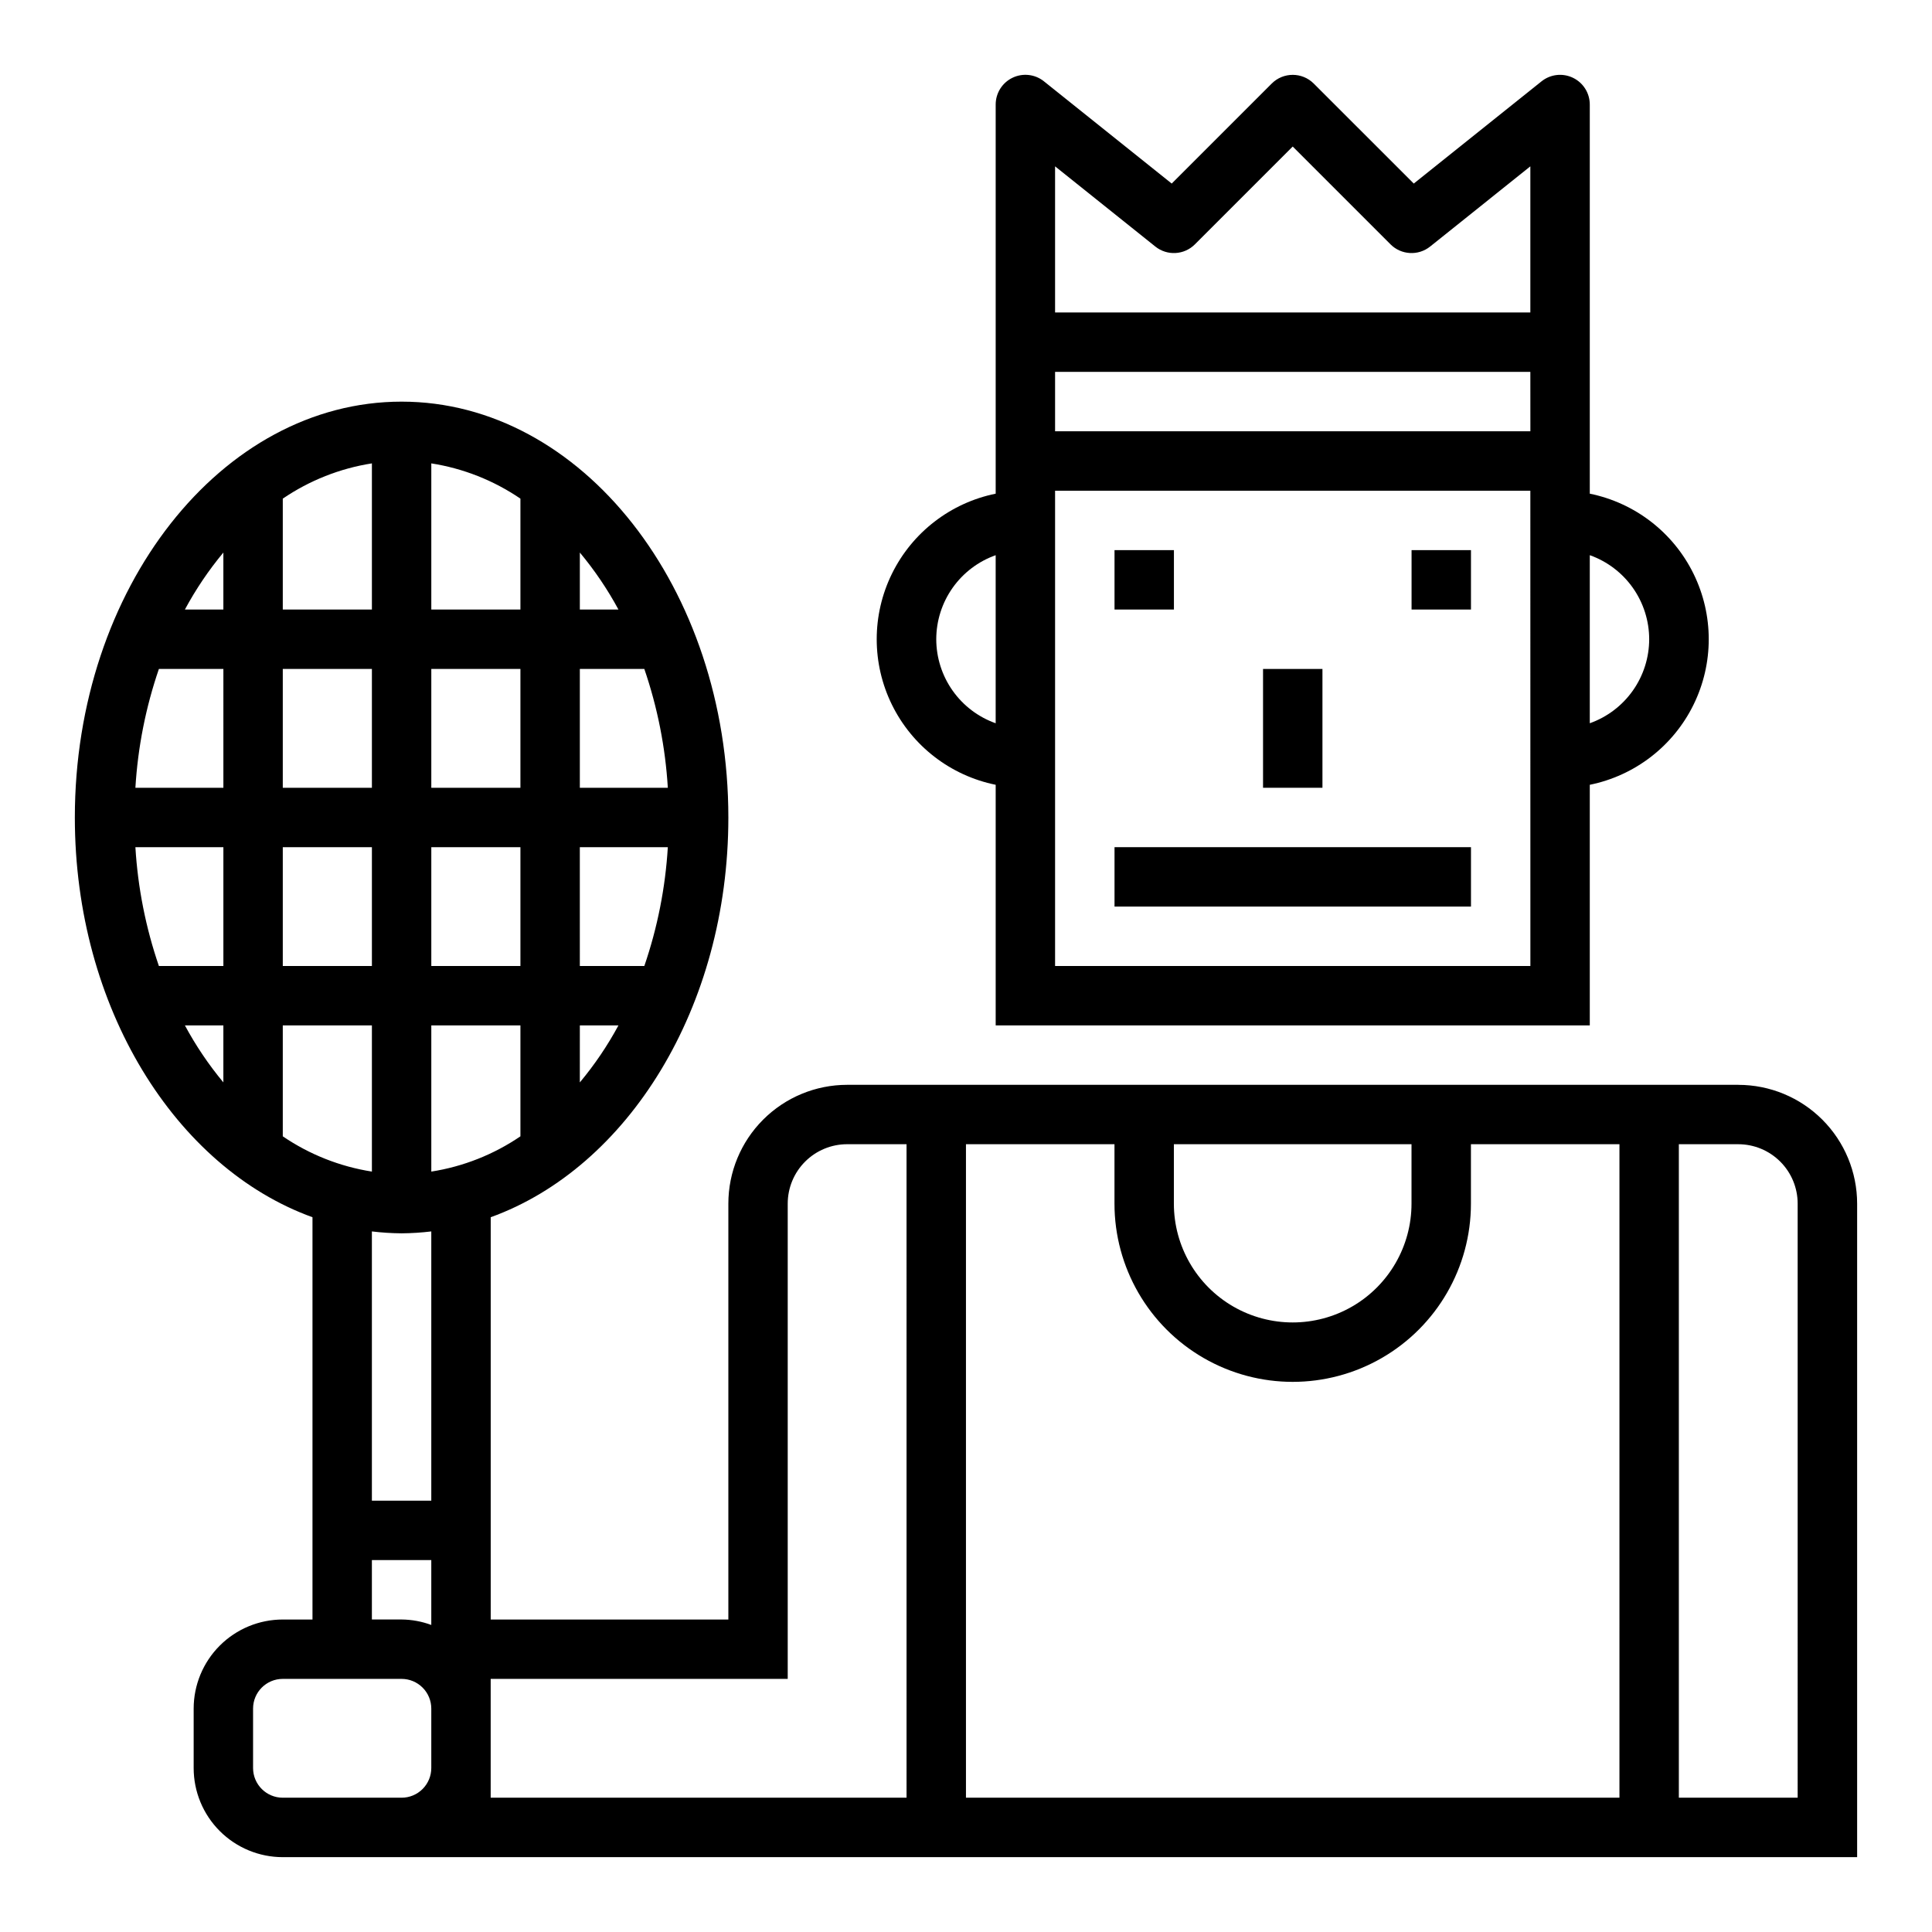
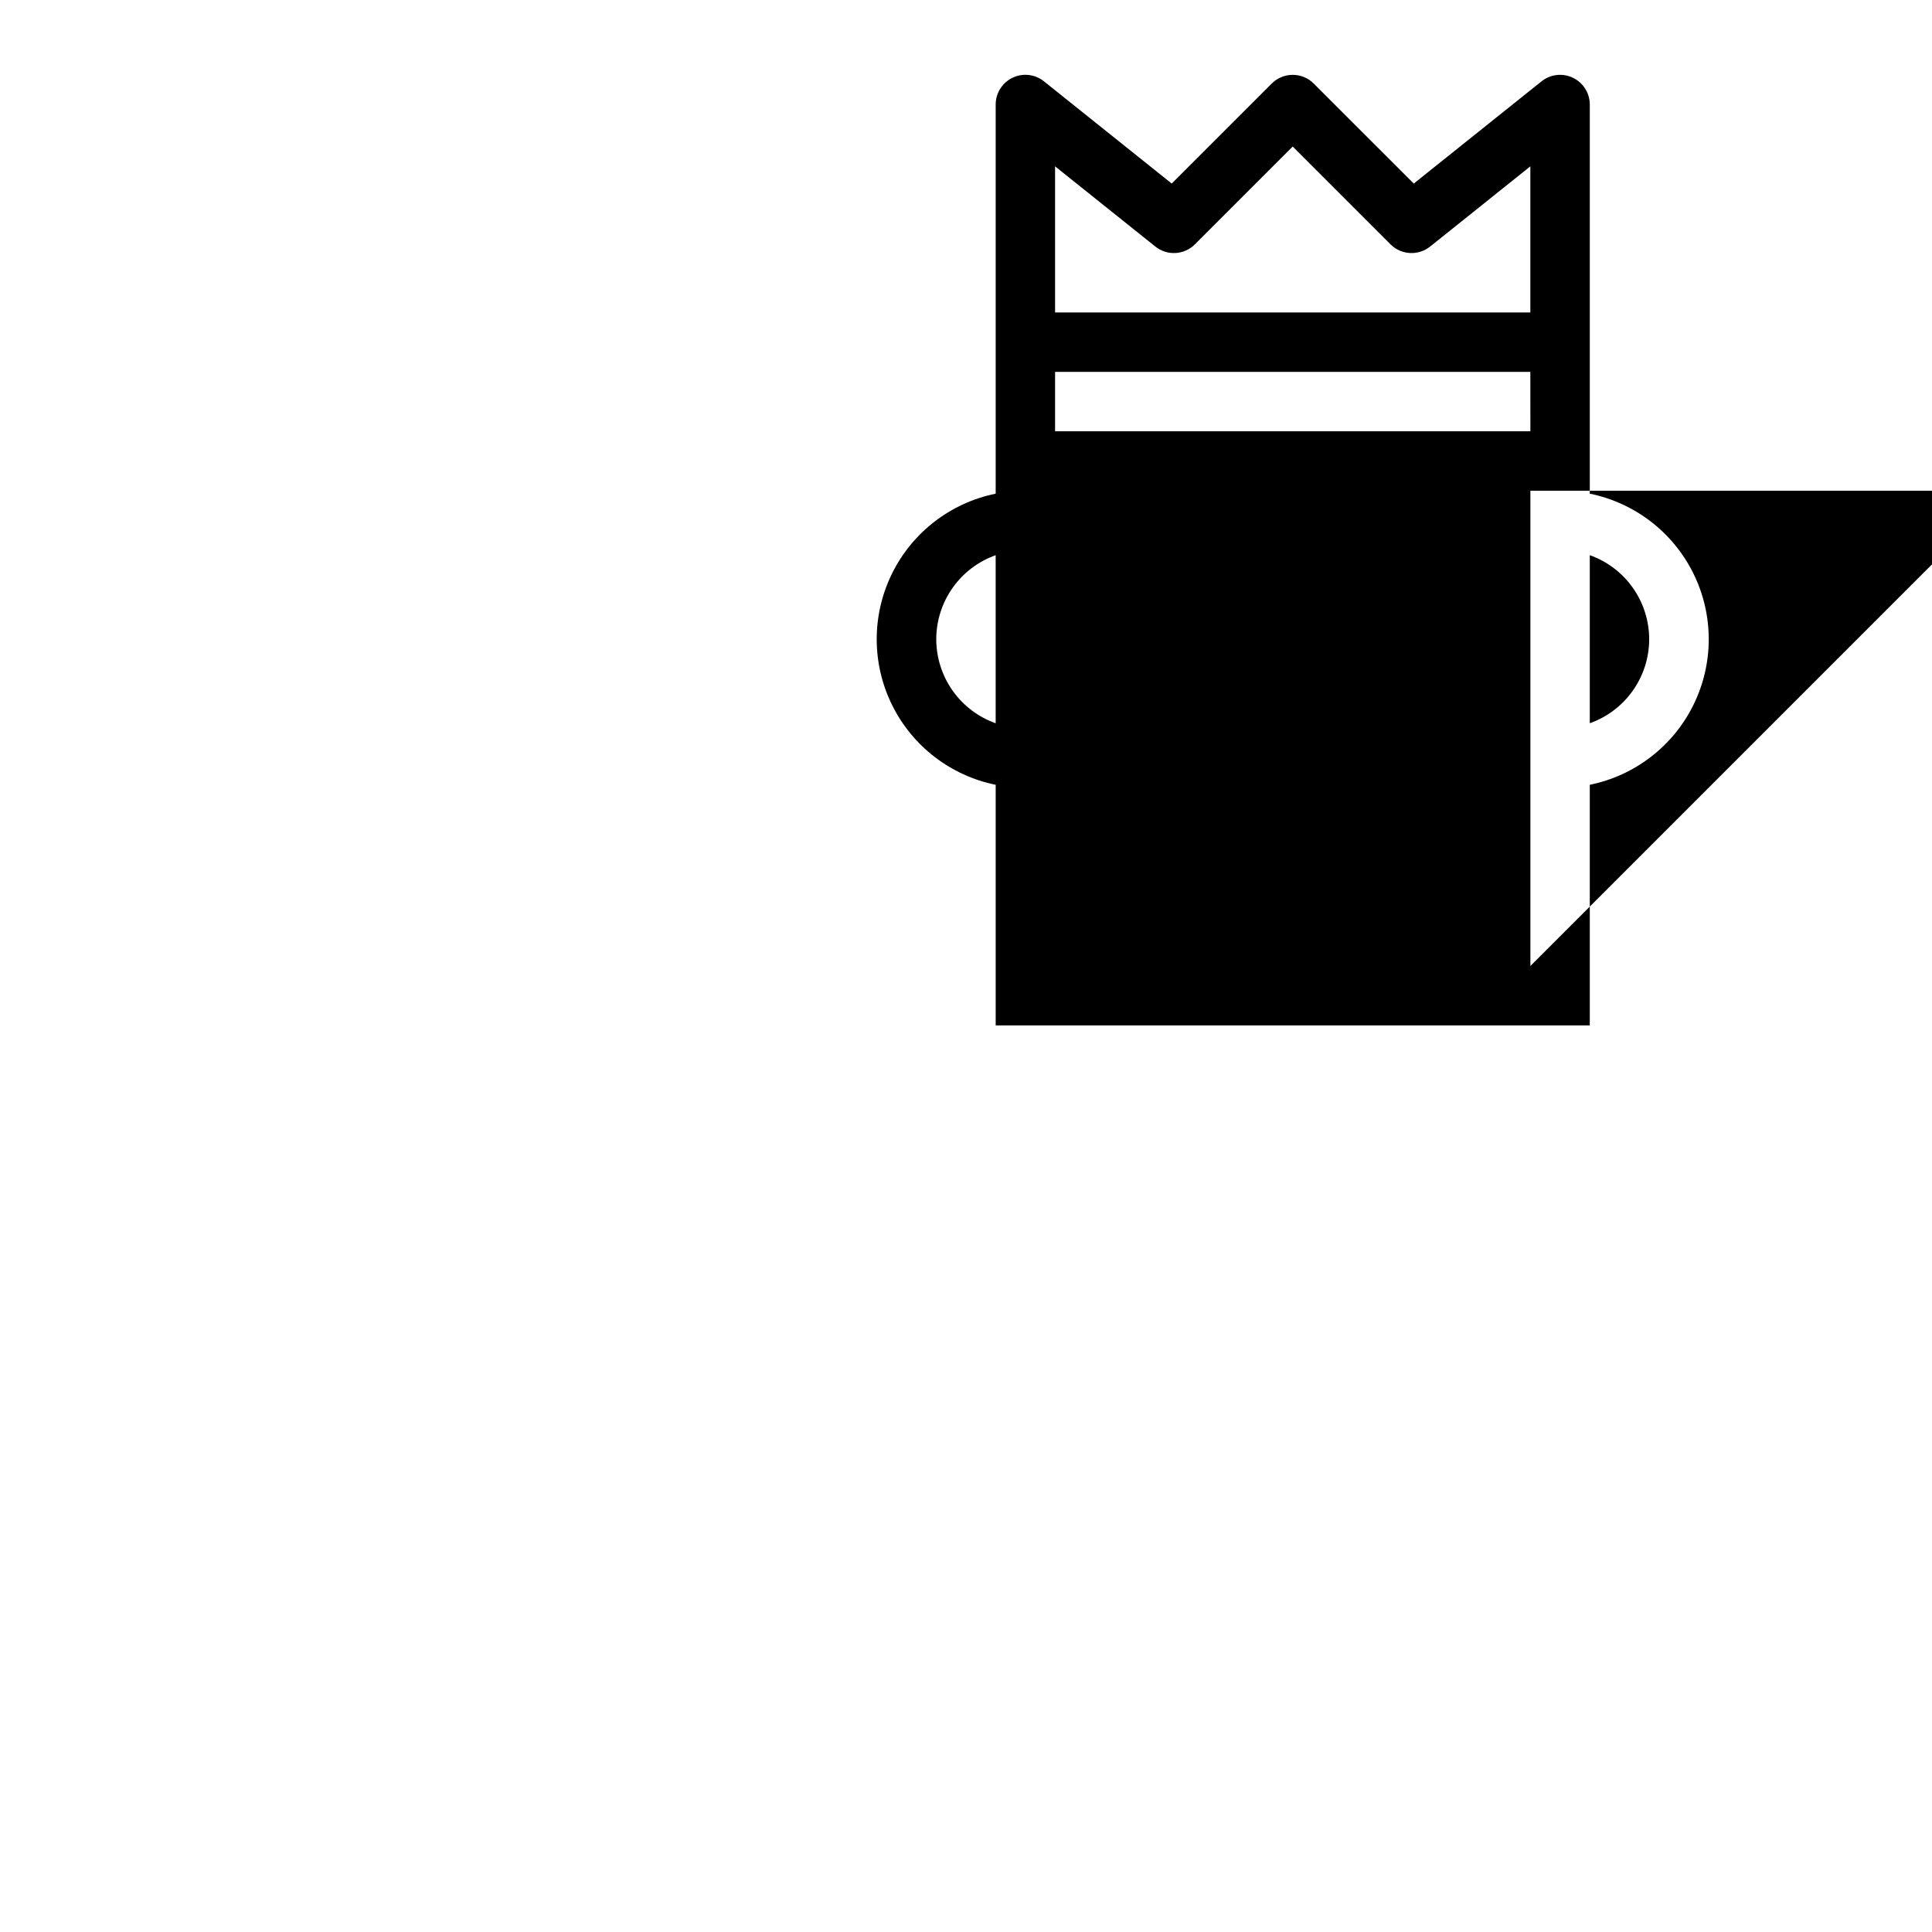
<svg xmlns="http://www.w3.org/2000/svg" fill="#000000" width="800px" height="800px" version="1.1" viewBox="144 144 512 512">
  <g>
-     <path d="m565.31 415.74v-63.762c11.953-2.43 22.109-10.262 27.488-21.211 5.383-10.949 5.383-23.777 0-34.727-5.379-10.949-15.535-18.781-27.488-21.211v-103.12c0-3.027-1.734-5.789-4.465-7.098-2.727-1.312-5.965-0.945-8.328 0.949l-33.852 27.086-26.512-26.504c-3.074-3.074-8.059-3.074-11.133 0l-26.504 26.504-33.852-27.086h0.004c-2.363-1.898-5.606-2.269-8.336-0.957-2.734 1.312-4.469 4.074-4.465 7.106v103.12c-11.957 2.43-22.109 10.262-27.492 21.211-5.383 10.949-5.383 23.777 0 34.727 5.383 10.949 15.535 18.781 27.492 21.211v63.762zm-15.742-15.742h-125.96v-125.95h125.95zm0-141.7-125.96-0.004v-15.742h125.95zm31.488 55.105-0.004-0.004c-0.004 4.883-1.523 9.645-4.34 13.633-2.82 3.984-6.801 7.004-11.402 8.637v-44.539c4.602 1.633 8.582 4.652 11.402 8.637 2.816 3.988 4.336 8.75 4.34 13.633zm-157.45-125.32 26.566 21.254 0.004 0.004c3.133 2.504 7.648 2.254 10.484-0.586l25.922-25.922 25.922 25.922c2.836 2.84 7.356 3.09 10.488 0.586l26.566-21.258v38.723h-125.95zm-31.488 125.32c0.008-4.883 1.523-9.645 4.344-13.633 2.816-3.984 6.801-7.004 11.402-8.637v44.539c-4.602-1.633-8.586-4.652-11.402-8.637-2.82-3.988-4.336-8.75-4.344-13.633z" />
-     <path d="m439.36 368.51h94.465v15.742h-94.465z" />
-     <path d="m439.36 289.79h15.742v15.742h-15.742z" />
+     <path d="m565.31 415.74v-63.762c11.953-2.43 22.109-10.262 27.488-21.211 5.383-10.949 5.383-23.777 0-34.727-5.379-10.949-15.535-18.781-27.488-21.211v-103.12c0-3.027-1.734-5.789-4.465-7.098-2.727-1.312-5.965-0.945-8.328 0.949l-33.852 27.086-26.512-26.504c-3.074-3.074-8.059-3.074-11.133 0l-26.504 26.504-33.852-27.086h0.004c-2.363-1.898-5.606-2.269-8.336-0.957-2.734 1.312-4.469 4.074-4.465 7.106v103.12c-11.957 2.43-22.109 10.262-27.492 21.211-5.383 10.949-5.383 23.777 0 34.727 5.383 10.949 15.535 18.781 27.492 21.211v63.762zm-15.742-15.742v-125.95h125.95zm0-141.7-125.96-0.004v-15.742h125.95zm31.488 55.105-0.004-0.004c-0.004 4.883-1.523 9.645-4.34 13.633-2.82 3.984-6.801 7.004-11.402 8.637v-44.539c4.602 1.633 8.582 4.652 11.402 8.637 2.816 3.988 4.336 8.75 4.34 13.633zm-157.45-125.32 26.566 21.254 0.004 0.004c3.133 2.504 7.648 2.254 10.484-0.586l25.922-25.922 25.922 25.922c2.836 2.84 7.356 3.09 10.488 0.586l26.566-21.258v38.723h-125.95zm-31.488 125.32c0.008-4.883 1.523-9.645 4.344-13.633 2.816-3.984 6.801-7.004 11.402-8.637v44.539c-4.602-1.633-8.586-4.652-11.402-8.637-2.82-3.988-4.336-8.75-4.344-13.633z" />
    <path d="m518.08 289.79h15.742v15.742h-15.742z" />
-     <path d="m604.67 431.49h-236.16c-8.352 0-16.363 3.316-22.266 9.223-5.906 5.902-9.223 13.914-9.223 22.266v110.21h-62.977v-106.61c36.289-13.121 62.977-55.551 62.977-105.93 0-60.773-38.848-110.21-86.594-110.21-47.742 0-86.594 49.438-86.594 110.21 0 50.383 26.688 92.812 62.977 105.93v106.61h-7.871c-6.262 0-12.27 2.488-16.699 6.918-4.43 4.426-6.918 10.434-6.918 16.699v15.742c0 6.262 2.488 12.27 6.918 16.699 4.43 4.43 10.438 6.918 16.699 6.918h417.22v-173.18c0-8.352-3.32-16.363-9.223-22.266-5.906-5.906-13.914-9.223-22.266-9.223zm-385.73-15.746h23.617v38.738c-8.469-1.328-16.531-4.519-23.617-9.344zm0-139.6c7.086-4.824 15.148-8.016 23.617-9.344v38.738h-23.617zm62.977 29.395h-23.617v-38.738c8.469 1.328 16.535 4.519 23.617 9.344zm0 139.6c-7.082 4.824-15.148 8.016-23.617 9.344v-38.738h23.617zm-23.617-45.137v-31.488h23.617v31.488zm39.359-31.488h23.32c-0.645 10.727-2.742 21.32-6.227 31.488h-17.09zm23.316-15.742-23.312-0.004v-31.488h17.09c3.484 10.168 5.582 20.762 6.227 31.488zm-39.059-0.004h-23.617v-31.488h23.617zm-39.359-31.488v31.488h-23.617v-31.488zm-39.359 31.488h-23.316c0.645-10.727 2.738-21.32 6.227-31.488h17.09zm-23.316 15.746h23.316v31.488h-17.09c-3.488-10.168-5.582-20.762-6.227-31.488zm39.059 0h23.617v31.488h-23.617zm78.719 62.34 0.004-15.109h10.234-0.004c-2.898 5.363-6.324 10.426-10.23 15.105zm10.234-125.32h-10.23v-15.105c3.906 4.68 7.332 9.738 10.23 15.105zm-104.7-15.105v15.105h-10.195c2.887-5.363 6.301-10.426 10.195-15.105zm-10.195 125.31h10.195v15.105c-3.894-4.68-7.309-9.742-10.195-15.105zm57.426 55.105c2.633-0.02 5.262-0.188 7.871-0.504v71.352h-15.742v-71.352c2.613 0.316 5.238 0.484 7.871 0.504zm-7.871 86.59h15.742v17.195c-2.519-0.934-5.184-1.422-7.871-1.449h-7.871zm7.871 62.977h-31.488c-4.348 0-7.871-3.523-7.871-7.871v-15.742c0-4.348 3.523-7.875 7.871-7.875h31.488c2.09 0 4.09 0.832 5.566 2.309 1.477 1.477 2.305 3.477 2.305 5.566v15.742c0 2.09-0.828 4.09-2.305 5.566-1.477 1.477-3.477 2.305-5.566 2.305zm133.82 0h-110.21v-31.488h78.719v-125.95c0-4.176 1.66-8.184 4.613-11.133 2.953-2.953 6.957-4.613 11.133-4.613h15.742zm133.82-173.18v15.746c0 11.246-6 21.645-15.742 27.27-9.742 5.621-21.746 5.621-31.488 0-9.742-5.625-15.746-16.023-15.746-27.27v-15.746zm55.105 173.18h-173.18v-173.18h39.359v15.746c0 16.871 9 32.465 23.617 40.902 14.613 8.438 32.617 8.438 47.23 0s23.617-24.031 23.617-40.902v-15.746h39.359zm47.23 0h-31.488v-173.18h15.746c4.176 0 8.18 1.66 11.133 4.613 2.953 2.949 4.609 6.957 4.609 11.133z" />
-     <path d="m478.72 321.28h15.742v31.488h-15.742z" />
  </g>
</svg>